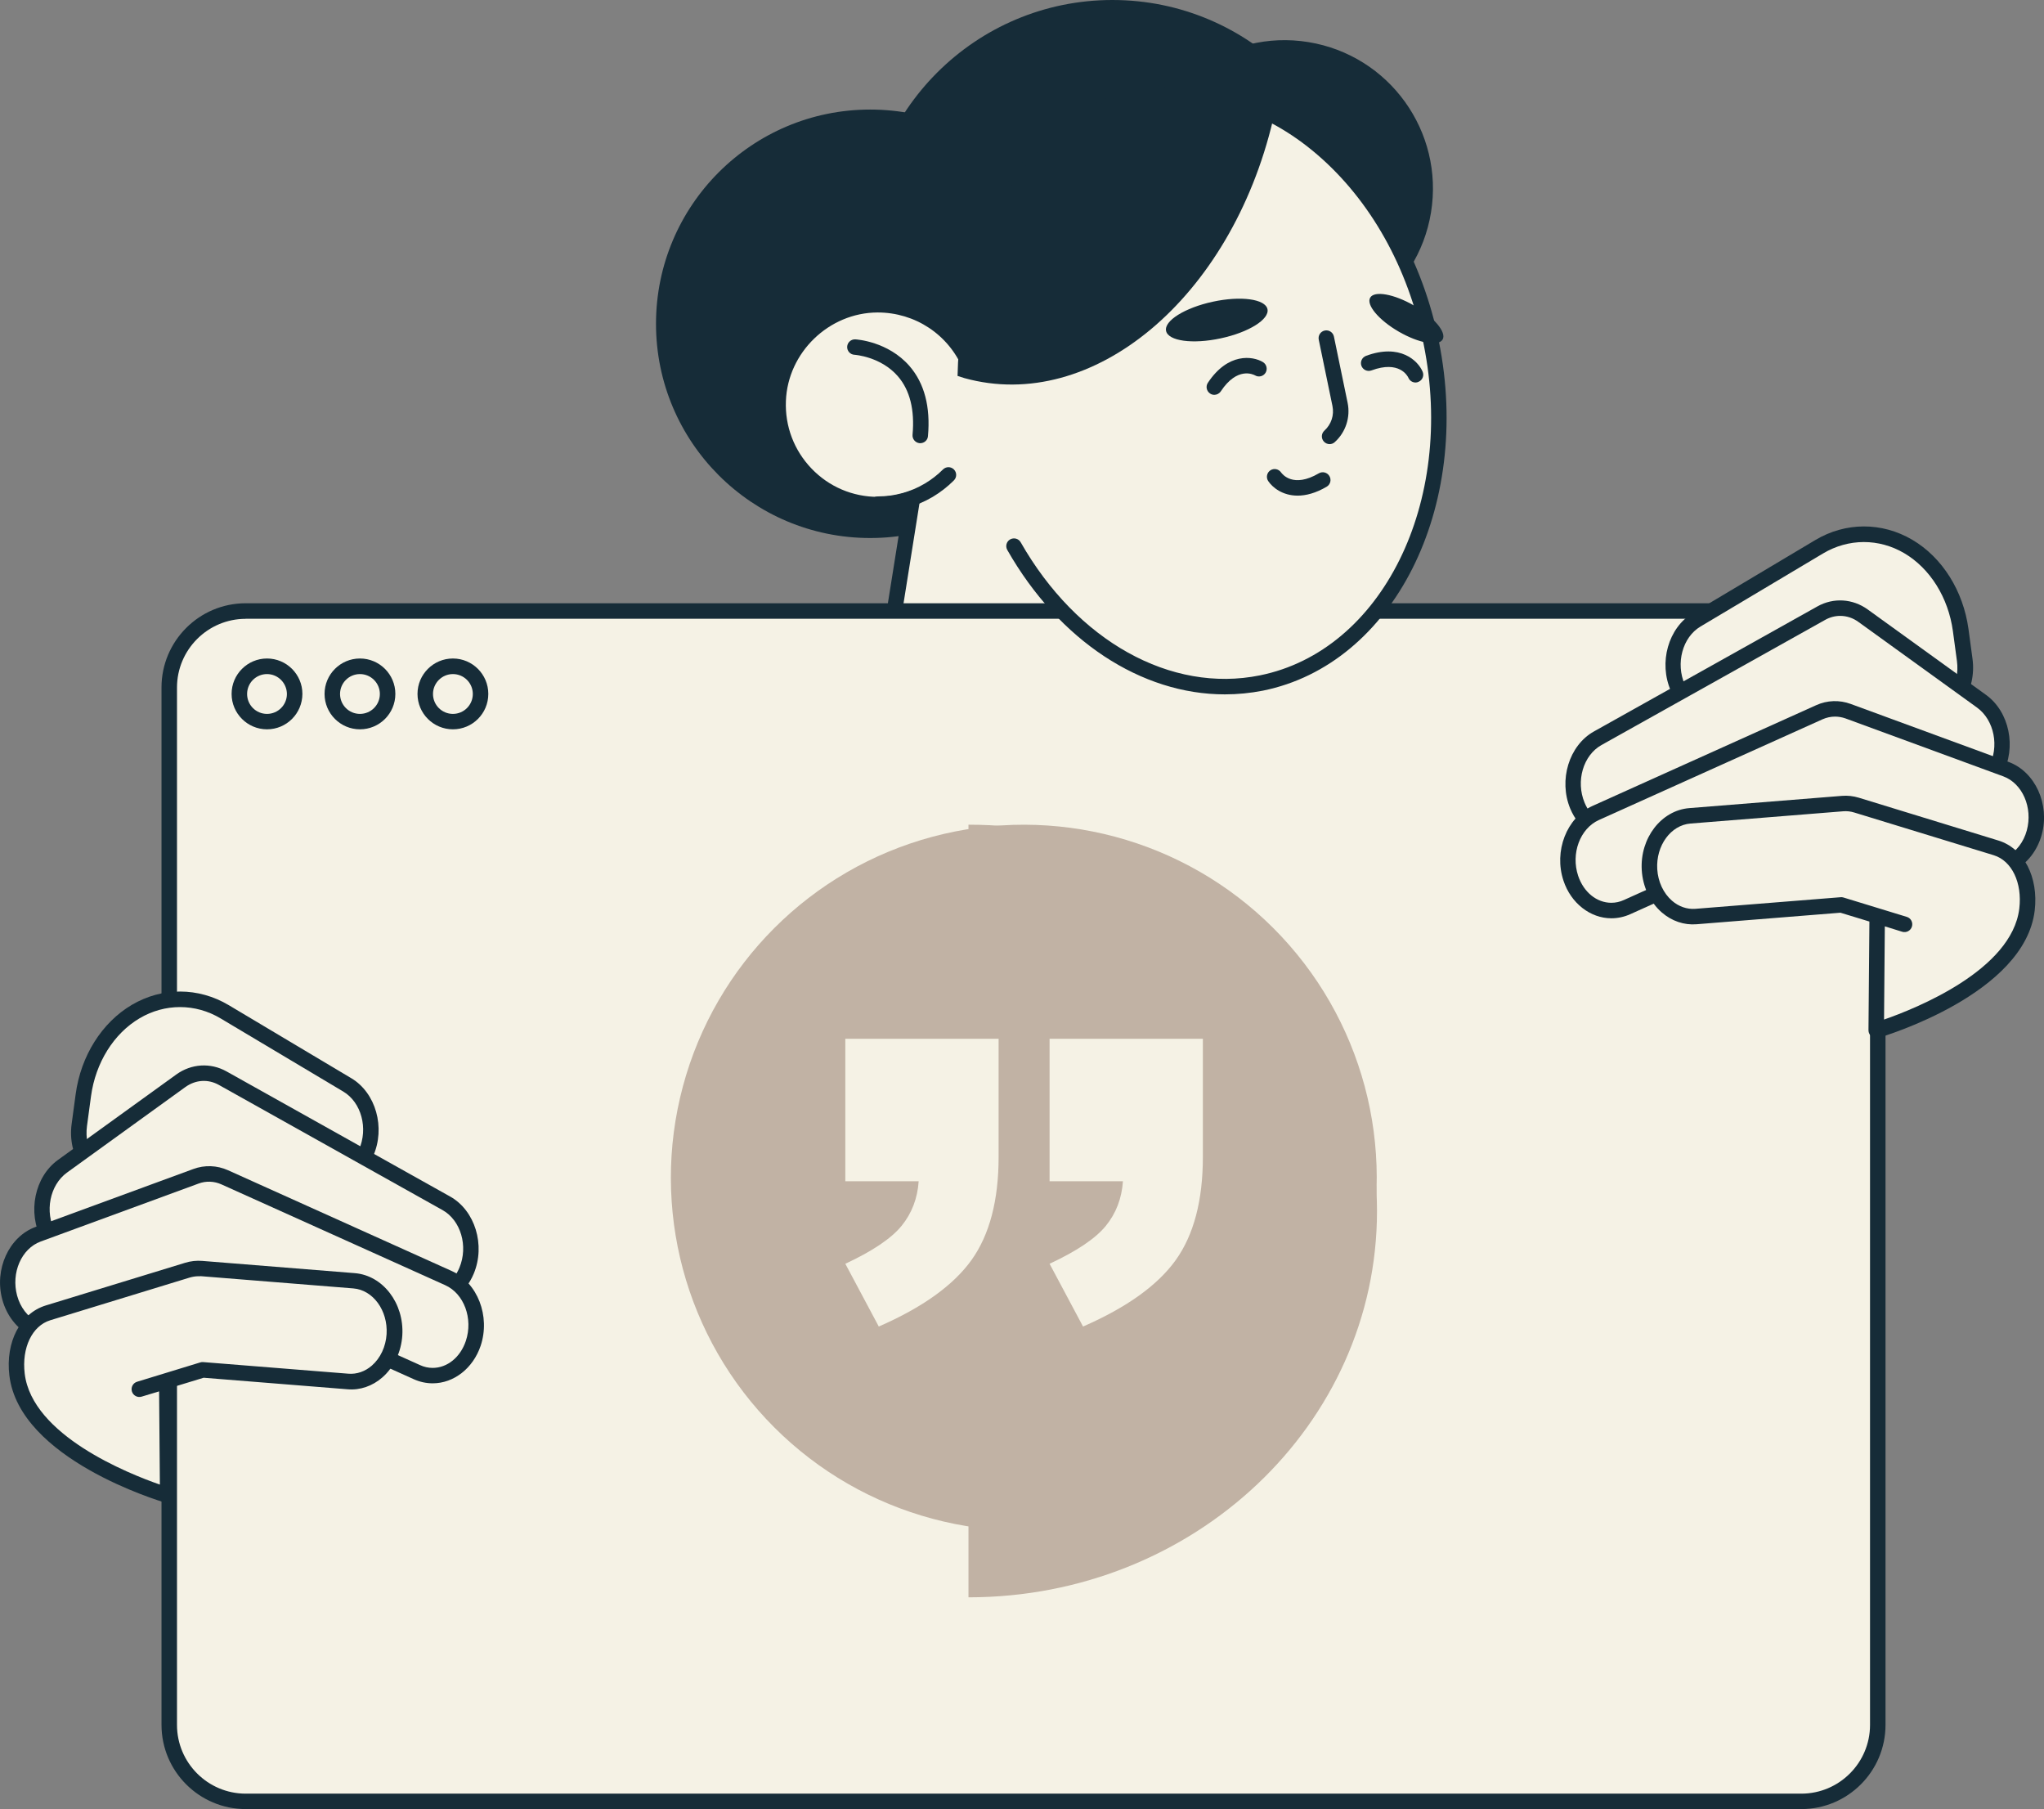
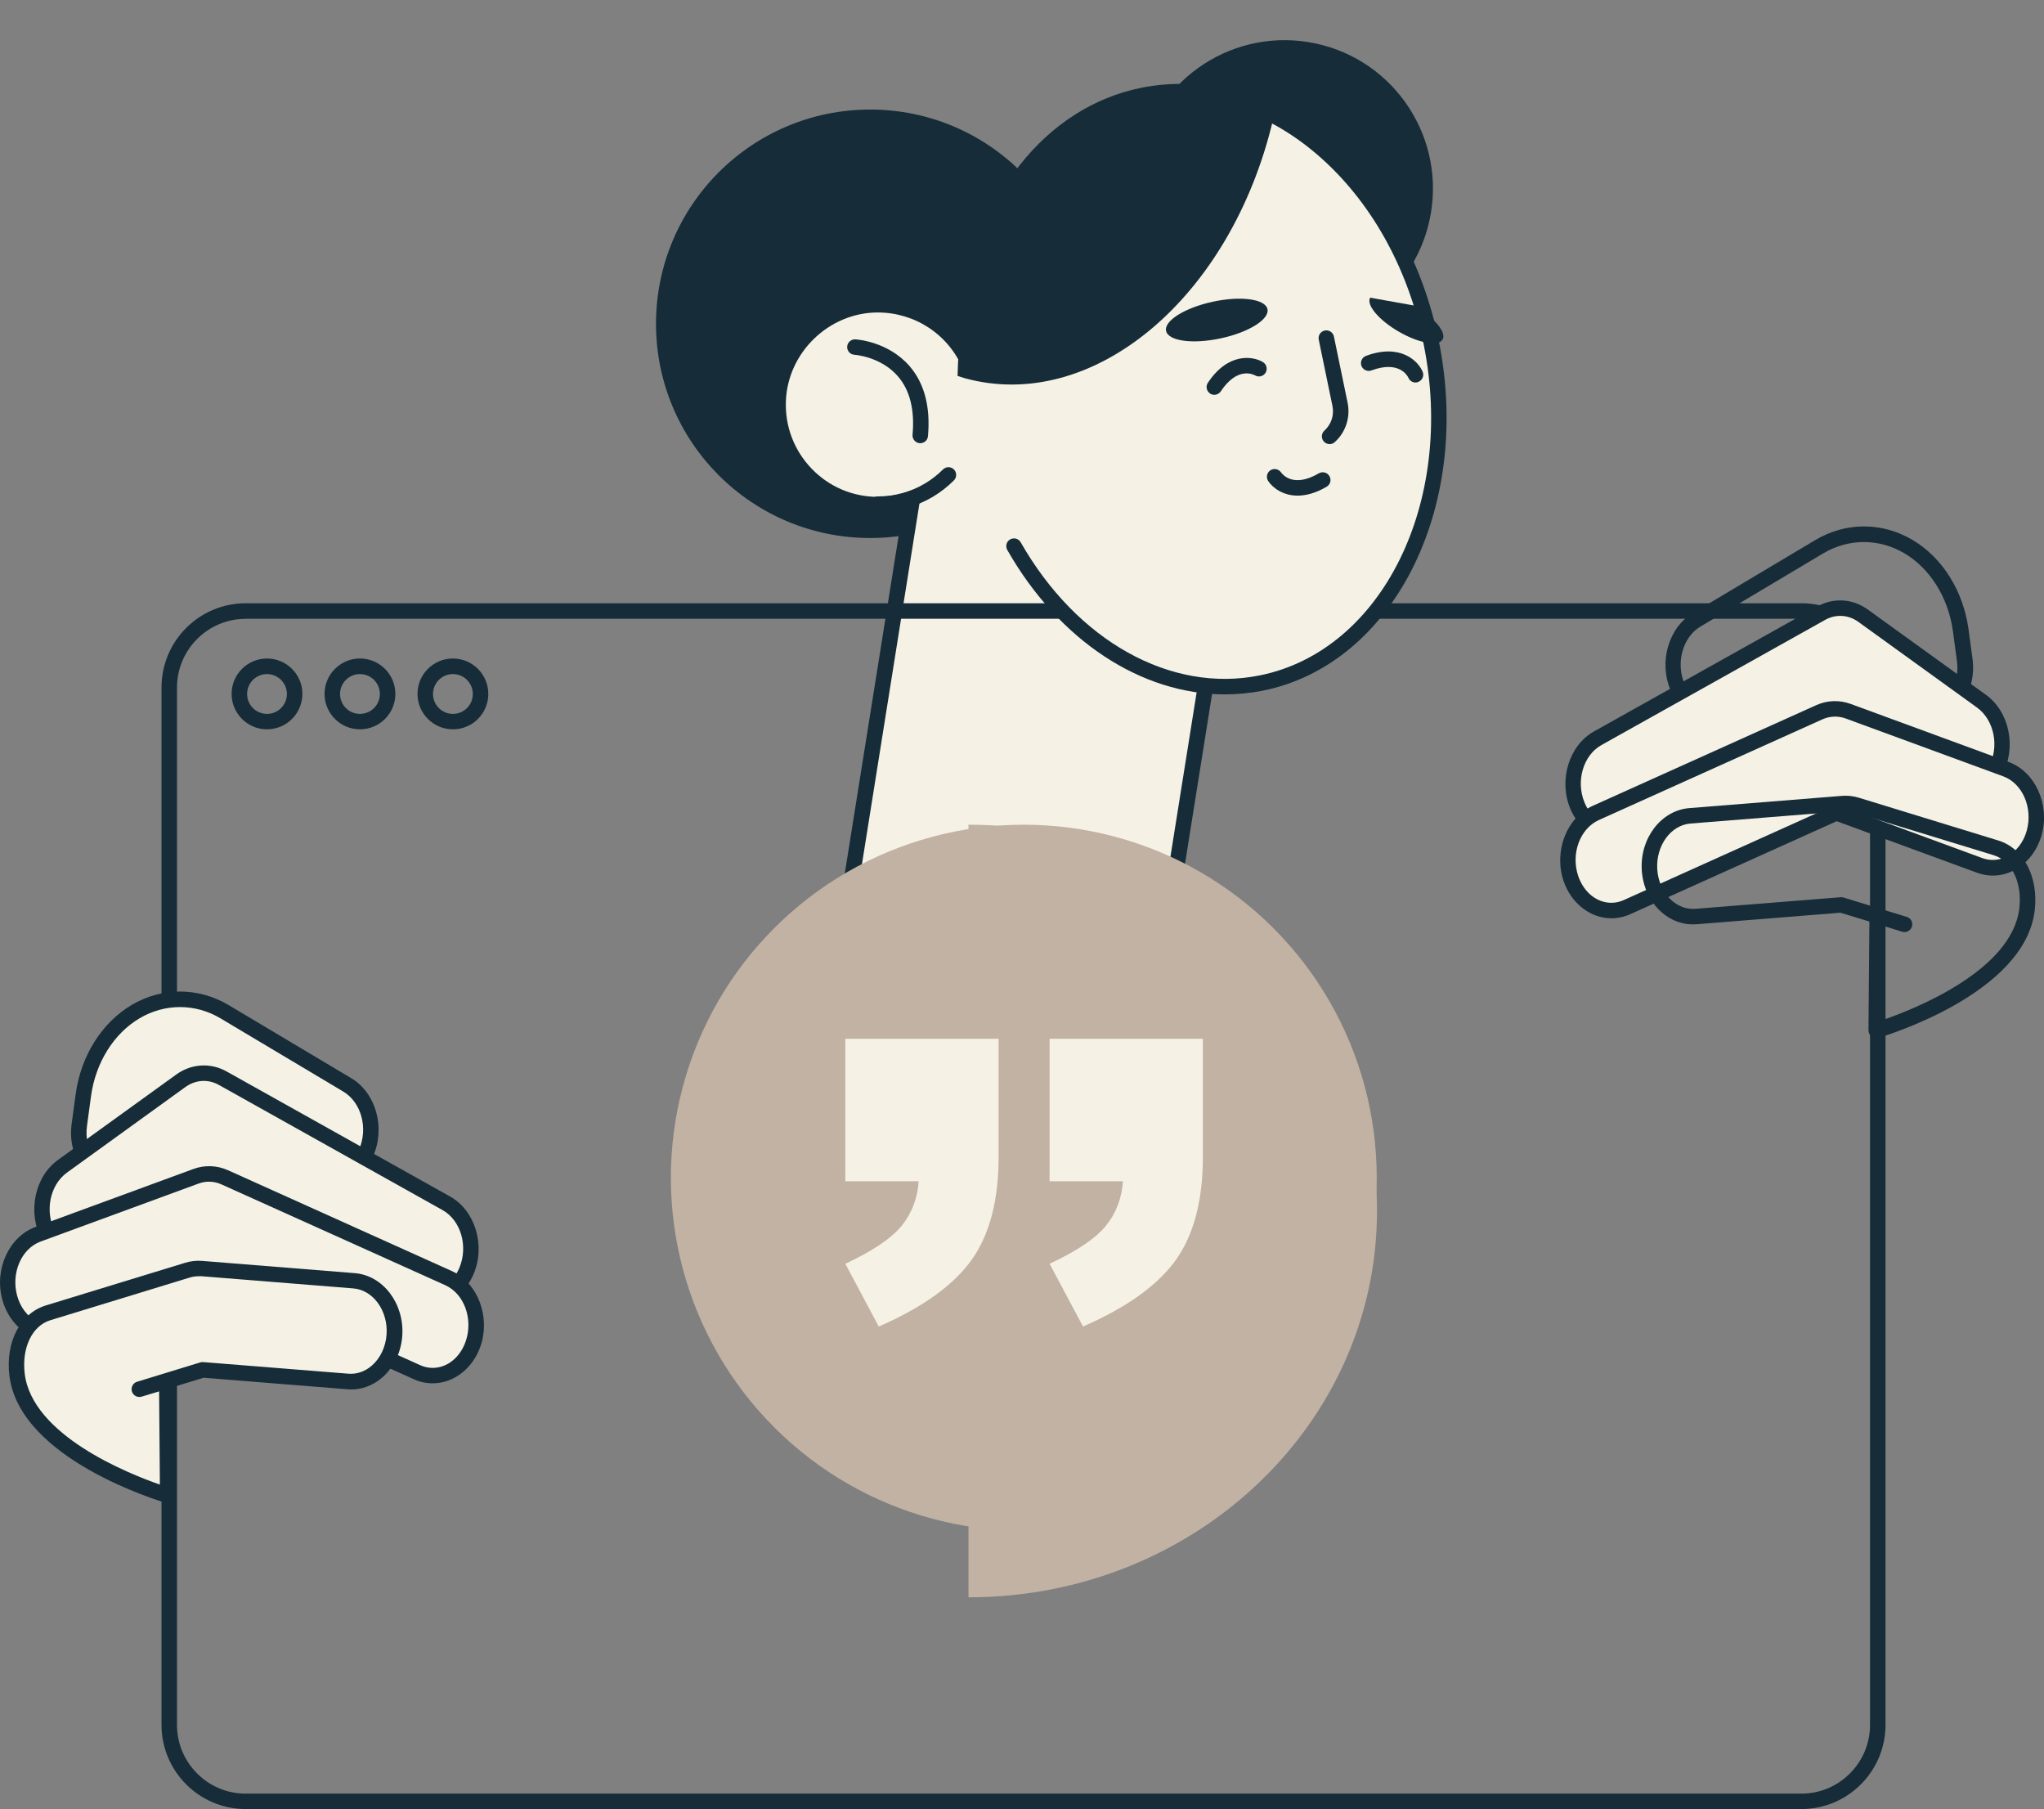
<svg xmlns="http://www.w3.org/2000/svg" version="1.1" x="0px" y="0px" viewBox="0 0 263.88 233.49" style="enable-background:new 0 0 263.88 233.49;" xml:space="preserve">
  <rect x="0" y="0" width="263.88" height="233.49" fill="#808080" stroke="none" />
  <style type="text/css">
	.st0{fill:#f5f2e5;}
	.st1{fill:#162c38;}
	.st2{fill:#c1b2a4;}
	.st3{fill:none;}
</style>
  <g id="Layer_2">
</g>
  <g id="_x3C_Layer_x3E_">
    <g>
      <g>
-         <circle class="st1" cx="143.61" cy="32" r="32" fill="#000000" />
        <circle class="st1" cx="112.34" cy="41.79" r="27.65" fill="#000000" />
        <g>
          <path class="st0" d="M125.26,47.26c-1.95-4.68-6.58-7.96-11.98-7.93c-6.8,0.04-12.55,5.58-12.82,12.38      c-0.29,7.36,5.59,13.42,12.89,13.42c1.56,0,3.05-0.29,4.44-0.8l-10.21,64.01l17.14,2.74c12.99,2.07,25.2-6.78,27.27-19.76      l9.3-58.29L125.26,47.26z" fill="#000000" />
          <path class="st1" d="M128.53,132.37c-1.31,0-2.64-0.1-3.96-0.32l-17.14-2.74c-0.55-0.09-0.92-0.6-0.83-1.15l9.96-62.43      c-1.06,0.25-2.13,0.38-3.2,0.38c-3.82,0-7.37-1.52-10.02-4.27c-2.64-2.75-4.02-6.37-3.87-10.19c0.29-7.31,6.48-13.3,13.81-13.34      c0.03,0,0.05,0,0.08,0c5.44,0,10.32,3.13,12.6,8.03l35.5,5.67c0.26,0.04,0.5,0.19,0.65,0.4c0.16,0.21,0.22,0.48,0.18,0.74      l-9.3,58.29c-1.04,6.55-4.58,12.29-9.94,16.18C138.76,130.75,133.72,132.37,128.53,132.37z M108.73,127.51l16.16,2.58      c6.02,0.96,12.05-0.48,16.98-4.06c4.93-3.58,8.18-8.86,9.14-14.88l9.14-57.31l-35.05-5.59c-0.34-0.05-0.63-0.28-0.77-0.6      c-1.87-4.47-6.19-7.33-11.05-7.32c-6.27,0.03-11.58,5.16-11.82,11.42c-0.13,3.27,1.05,6.37,3.31,8.73      c2.26,2.35,5.31,3.65,8.58,3.65c1.38,0,2.76-0.25,4.1-0.74c0.33-0.12,0.71-0.06,0.98,0.17c0.27,0.23,0.41,0.58,0.35,0.93      L108.73,127.51z" fill="#000000" />
        </g>
        <g>
          <path class="st1" d="M118.81,57.2c-0.03,0-0.06,0-0.09,0c-0.55-0.05-0.96-0.54-0.91-1.09c0.29-3.21-0.34-5.75-1.89-7.54      c-2.2-2.55-5.57-2.78-5.61-2.78c-0.55-0.03-0.97-0.5-0.94-1.05c0.03-0.55,0.51-0.97,1.05-0.94c0.17,0.01,4.23,0.26,7,3.45      c1.92,2.22,2.72,5.26,2.38,9.05C119.76,56.81,119.32,57.2,118.81,57.2z" fill="#000000" />
        </g>
        <g>
          <g>
-             <path class="st0" d="M232.55,232.49H31.72c-5.45,0-9.87-4.42-9.87-9.87V88.73c0-5.45,4.42-9.87,9.87-9.87h200.83       c5.45,0,9.87,4.42,9.87,9.87v133.89C242.42,228.08,238,232.49,232.55,232.49z" fill="#000000" />
            <path class="st1" d="M232.55,233.49H31.72c-5.99,0-10.87-4.87-10.87-10.87V88.73c0-5.99,4.87-10.87,10.87-10.87h200.83       c5.99,0,10.87,4.87,10.87,10.87v133.89C243.42,228.62,238.55,233.49,232.55,233.49z M31.72,79.87c-4.89,0-8.87,3.98-8.87,8.87       v133.89c0,4.89,3.98,8.87,8.87,8.87h200.83c4.89,0,8.87-3.98,8.87-8.87V88.73c0-4.89-3.98-8.87-8.87-8.87H31.72z" fill="#000000" />
          </g>
          <g>
            <path class="st1" d="M34.47,94.13c-2.52,0-4.57-2.05-4.57-4.57c0-2.52,2.05-4.57,4.57-4.57c2.52,0,4.57,2.05,4.57,4.57       C39.03,92.09,36.99,94.13,34.47,94.13z M34.47,87c-1.42,0-2.57,1.15-2.57,2.57c0,1.42,1.15,2.57,2.57,2.57       c1.42,0,2.57-1.15,2.57-2.57C37.03,88.15,35.88,87,34.47,87z" fill="#000000" />
          </g>
          <g>
            <path class="st1" d="M46.47,94.13c-2.52,0-4.57-2.05-4.57-4.57c0-2.52,2.05-4.57,4.57-4.57c2.52,0,4.57,2.05,4.57,4.57       C51.04,92.09,48.99,94.13,46.47,94.13z M46.47,87c-1.42,0-2.57,1.15-2.57,2.57c0,1.42,1.15,2.57,2.57,2.57       c1.42,0,2.57-1.15,2.57-2.57C49.04,88.15,47.88,87,46.47,87z" fill="#000000" />
          </g>
          <g>
            <path class="st1" d="M58.47,94.13c-2.52,0-4.57-2.05-4.57-4.57c0-2.52,2.05-4.57,4.57-4.57c2.52,0,4.57,2.05,4.57,4.57       C63.04,92.09,60.99,94.13,58.47,94.13z M58.47,87c-1.41,0-2.57,1.15-2.57,2.57c0,1.42,1.15,2.57,2.57,2.57       c1.42,0,2.57-1.15,2.57-2.57C61.04,88.15,59.89,87,58.47,87z" fill="#000000" />
          </g>
        </g>
        <ellipse transform="matrix(0.161 -0.987 0.987 0.161 115.103 184.13)" class="st1" cx="165.87" cy="24.35" rx="19.15" ry="19.15" fill="#000000" />
        <g>
          <path class="st1" d="M113.33,66.07c-0.55,0-1-0.45-1-1c0-0.55,0.45-1,1-1c2.13,0,4.23-0.57,6.05-1.65      c0.86-0.51,1.65-1.12,2.36-1.83c0.39-0.39,1.02-0.39,1.41,0c0.39,0.39,0.39,1.02,0,1.41c-0.83,0.83-1.75,1.54-2.75,2.14      C118.26,65.4,115.82,66.07,113.33,66.07z" fill="#000000" />
        </g>
        <g>
          <path class="st0" d="M124.95,40.96c1.75-14.52,10.34-26.19,22.59-28.66c16.34-3.3,33.02,11.01,37.24,31.95      s-5.6,40.59-21.94,43.89c-12.26,2.47-24.7-4.96-31.94-17.66L124.95,40.96z" fill="#000000" />
          <path class="st1" d="M158.12,89.62c-10.76,0-21.4-6.91-28.08-18.64c-0.27-0.48-0.11-1.09,0.37-1.36      c0.48-0.27,1.09-0.11,1.36,0.37c7.27,12.75,19.39,19.5,30.87,17.18c15.78-3.18,25.27-22.34,21.16-42.71      c-2-9.91-6.88-18.61-13.75-24.51c-6.79-5.83-14.72-8.2-22.32-6.66c-11.49,2.32-20.05,13.23-21.8,27.8      c-0.07,0.55-0.57,0.93-1.11,0.87c-0.55-0.07-0.94-0.56-0.87-1.11c1.86-15.44,11.04-27.03,23.39-29.52      c8.21-1.66,16.74,0.87,24.01,7.11c7.2,6.18,12.32,15.28,14.41,25.63c4.33,21.45-5.87,41.67-22.72,45.07      C161.41,89.46,159.76,89.62,158.12,89.62z" fill="#000000" />
        </g>
        <path class="st1" d="M123.62,48.52c0.29,0.09,0.58,0.19,0.88,0.28c16.57,4.6,34.41-10.33,39.85-33.35     c0.06-0.26,0.11-0.52,0.17-0.78c-5.45-3.09-11.45-4.27-17.4-2.97C133.28,14.72,124.01,30.14,123.62,48.52z" fill="#000000" />
-         <path class="st1" d="M176.89,38.42c-0.54,0.93,1.12,2.9,3.7,4.39c2.58,1.49,5.11,1.94,5.65,1.01c0.54-0.93-1.12-2.9-3.7-4.39     S177.42,37.49,176.89,38.42z" fill="#000000" />
+         <path class="st1" d="M176.89,38.42c-0.54,0.93,1.12,2.9,3.7,4.39c2.58,1.49,5.11,1.94,5.65,1.01c0.54-0.93-1.12-2.9-3.7-4.39     z" fill="#000000" />
        <path class="st1" d="M150.54,42.71c0.28,1.31,3.44,1.74,7.05,0.96c3.62-0.77,6.32-2.46,6.04-3.77c-0.28-1.31-3.44-1.74-7.05-0.96     C152.96,39.72,150.26,41.41,150.54,42.71z" fill="#000000" />
        <g>
          <path class="st1" d="M171.65,57.32c-0.27,0-0.54-0.11-0.74-0.33c-0.37-0.41-0.34-1.04,0.07-1.41c0.89-0.81,1.28-2,1.04-3.18      l-1.77-8.56c-0.11-0.54,0.24-1.07,0.78-1.18c0.54-0.11,1.07,0.24,1.18,0.78l1.77,8.56c0.38,1.85-0.25,3.79-1.66,5.06      C172.13,57.24,171.89,57.32,171.65,57.32z" fill="#000000" />
        </g>
        <g>
          <path class="st1" d="M156.77,50.96c-0.19,0-0.38-0.05-0.55-0.17c-0.46-0.31-0.59-0.93-0.28-1.39c2.59-3.91,5.78-3.46,7.1-2.67      c0.47,0.28,0.63,0.9,0.35,1.37c-0.28,0.47-0.89,0.63-1.36,0.35c-0.24-0.13-2.3-1.15-4.42,2.05      C157.41,50.8,157.09,50.96,156.77,50.96z" fill="#000000" />
        </g>
        <g>
          <path class="st1" d="M182.75,49.37c-0.39,0-0.75-0.22-0.92-0.6c-0.11-0.25-1.18-2.29-4.78-0.96c-0.52,0.19-1.09-0.07-1.29-0.59      c-0.19-0.52,0.07-1.09,0.59-1.29c4.4-1.63,6.71,0.62,7.31,2.04c0.22,0.51-0.02,1.1-0.53,1.31      C183.02,49.34,182.88,49.37,182.75,49.37z" fill="#000000" />
        </g>
        <g>
          <path class="st1" d="M167.52,63.97c-1.95,0-3.25-1.06-3.8-1.89c-0.3-0.46-0.17-1.08,0.29-1.38c0.46-0.3,1.07-0.17,1.38,0.28      c0.16,0.22,1.56,2.05,4.87,0.11c0.48-0.28,1.09-0.12,1.37,0.36c0.28,0.48,0.12,1.09-0.36,1.37      C169.84,63.66,168.58,63.97,167.52,63.97z" fill="#000000" />
        </g>
        <g>
          <g>
            <path class="st0" d="M15.79,152.73c-0.29,0-0.59-0.03-0.88-0.08c-3.06-0.56-5.15-3.9-4.67-7.45l0.52-3.85       c0.63-4.63,3.16-8.66,6.76-10.78c3.61-2.12,7.9-2.11,11.5,0.03l15.82,9.43c2.76,1.64,3.85,5.57,2.43,8.77       c-1.42,3.2-4.8,4.47-7.56,2.82l-15.82-9.43c-0.53-0.31-0.99-0.17-1.28,0c-0.29,0.17-0.66,0.52-0.75,1.2l-0.52,3.85       C20.89,150.44,18.51,152.73,15.79,152.73z" fill="#000000" />
            <path class="st1" d="M15.79,153.73c-0.35,0-0.71-0.03-1.06-0.1c-3.58-0.66-6.04-4.5-5.48-8.57l0.52-3.85       c0.67-4.93,3.38-9.23,7.24-11.51c3.92-2.31,8.6-2.3,12.52,0.03l15.82,9.43c3.18,1.89,4.44,6.39,2.83,10.04       c-0.83,1.88-2.34,3.29-4.12,3.86c-1.63,0.52-3.36,0.31-4.86-0.59l-15.82-9.43c-0.1-0.06-0.15-0.06-0.26,0       c-0.09,0.06-0.23,0.17-0.27,0.47l-0.52,3.85C21.82,151.05,19.07,153.73,15.79,153.73z M23.24,129.98       c-1.79,0-3.58,0.48-5.21,1.44c-3.34,1.97-5.69,5.73-6.28,10.06l-0.52,3.85c-0.41,3.03,1.32,5.87,3.86,6.33       c2.51,0.45,4.86-1.65,5.25-4.57l0.52-3.85c0.11-0.84,0.55-1.52,1.23-1.93c0.73-0.43,1.57-0.43,2.3,0.01l15.82,9.43       c1,0.6,2.15,0.74,3.23,0.4c1.24-0.4,2.3-1.4,2.9-2.76c1.22-2.75,0.31-6.12-2.03-7.51l-15.82-9.43       C26.86,130.47,25.05,129.98,23.24,129.98z" fill="#000000" />
          </g>
        </g>
        <g>
          <g>
            <path class="st0" d="M55.17,167.7c-0.82,0-1.65-0.21-2.44-0.65l-26.08-14.59L14,161.59c-2.63,1.9-6.1,0.97-7.74-2.09       c-1.64-3.06-0.83-7.07,1.8-8.97l15.28-11.03c1.64-1.18,3.67-1.31,5.41-0.34l28.87,16.15c2.79,1.56,3.97,5.46,2.62,8.7       C59.27,166.34,57.26,167.7,55.17,167.7z" fill="#000000" />
            <path class="st1" d="M55.17,168.7c-1.02,0-2-0.26-2.92-0.78l-25.53-14.28l-12.14,8.76c-1.45,1.05-3.18,1.41-4.87,1.02       c-1.8-0.41-3.38-1.67-4.33-3.45c-1.86-3.47-0.92-8.08,2.1-10.26l15.28-11.03c1.94-1.4,4.42-1.55,6.48-0.4l28.87,16.15       c3.22,1.8,4.59,6.27,3.05,9.96C60.07,167.01,57.72,168.7,55.17,168.7z M26.65,151.45c0.17,0,0.34,0.04,0.49,0.13l26.08,14.59       c0.62,0.35,1.27,0.52,1.95,0.52c1.77,0,3.35-1.18,4.14-3.07c1.16-2.78,0.18-6.12-2.18-7.44l-28.87-16.15       c-1.39-0.78-3.01-0.68-4.34,0.28L8.65,151.34c-2.24,1.62-2.91,5.07-1.51,7.69c0.69,1.29,1.76,2.16,3.02,2.45       c1.12,0.26,2.27,0.01,3.25-0.7l12.66-9.14C26.24,151.52,26.45,151.45,26.65,151.45z" fill="#000000" />
          </g>
        </g>
        <g>
          <g>
            <path class="st0" d="M55.85,177.54c-0.68,0-1.36-0.14-2.03-0.44L26.8,164.93l-18.49,6.79c-2.96,1.08-6.11-0.81-7.05-4.24       c-0.94-3.43,0.7-7.09,3.66-8.18l20.38-7.48c1.22-0.45,2.54-0.4,3.73,0.14l28.87,13c2.89,1.3,4.33,5.08,3.2,8.43       C60.23,175.96,58.1,177.54,55.85,177.54z" fill="#000000" />
            <path class="st1" d="M55.86,178.54L55.86,178.54c-0.84,0-1.66-0.18-2.44-0.53l-26.65-12l-18.11,6.65       c-1.58,0.58-3.27,0.47-4.78-0.31c-1.72-0.89-3.02-2.57-3.58-4.61c-1.07-3.91,0.85-8.12,4.28-9.38l20.38-7.48       c1.46-0.54,3.05-0.48,4.48,0.16l28.87,13c3.34,1.51,5.02,5.84,3.74,9.66C61.07,176.6,58.59,178.54,55.86,178.54z M26.8,163.93       c0.14,0,0.28,0.03,0.41,0.09l27.02,12.17c0.52,0.24,1.07,0.36,1.62,0.36c1.9,0,3.58-1.37,4.29-3.48       c0.96-2.88-0.23-6.11-2.67-7.2l-28.87-13c-0.95-0.43-2.01-0.47-2.97-0.11l-20.38,7.48c-2.48,0.91-3.84,4.04-3.04,6.98       c0.41,1.51,1.35,2.73,2.57,3.36c1,0.52,2.13,0.59,3.17,0.21l18.49-6.79C26.57,163.95,26.68,163.93,26.8,163.93z" fill="#000000" />
          </g>
        </g>
        <g>
          <g>
            <path class="st0" d="M2.2,177.42c-0.42-3.54,1-7.04,4-7.96l18-5.51c0.59-0.18,1.21-0.25,1.82-0.2l19.7,1.58       c3.1,0.25,5.43,3.36,5.22,6.95c-0.21,3.59-2.92,6.3-5.99,6.05l-18.77-1.5l-8.17,2.5l3.53-1.07L21.66,193       C21.66,193,3.43,187.67,2.2,177.42z" fill="#000000" />
            <path class="st1" d="M21.66,194c-0.09,0-0.19-0.01-0.28-0.04c-0.77-0.23-18.88-5.64-20.17-16.43c-0.52-4.32,1.41-8.03,4.7-9.04       l18-5.51c0.72-0.22,1.46-0.3,2.2-0.24l19.69,1.58c3.63,0.29,6.38,3.88,6.14,8c-0.13,2.15-1.07,4.14-2.58,5.46       c-1.28,1.12-2.88,1.67-4.49,1.53l-18.58-1.49l-3.74,1.14l0.12,14.02c0,0.32-0.14,0.62-0.4,0.81       C22.09,193.93,21.88,194,21.66,194z M25.63,164.72c-0.38,0-0.76,0.06-1.14,0.17l-18,5.51c-2.34,0.72-3.7,3.55-3.3,6.89       c0,0,0,0,0,0c0.95,7.96,13.37,12.9,17.45,14.32l-0.1-12.03l-2.26,0.68c-0.53,0.16-1.09-0.14-1.25-0.67       c-0.16-0.53,0.14-1.09,0.66-1.25l8.17-2.5c0.12-0.04,0.25-0.05,0.37-0.04l18.77,1.5c1.07,0.08,2.14-0.29,3.01-1.05       c1.11-0.97,1.8-2.45,1.9-4.07c0.18-3.04-1.75-5.69-4.3-5.89l-19.7-1.58C25.83,164.73,25.73,164.72,25.63,164.72z" fill="#000000" />
          </g>
        </g>
        <g>
          <g>
-             <path class="st0" d="M248.09,92.7c0.29,0,0.59-0.03,0.88-0.08c3.06-0.56,5.15-3.9,4.67-7.45l-0.52-3.85       c-0.63-4.63-3.16-8.66-6.76-10.78c-3.61-2.12-7.9-2.11-11.5,0.03l-15.82,9.43c-2.76,1.64-3.85,5.57-2.43,8.77       c1.42,3.2,4.8,4.47,7.56,2.82L240,82.15c0.53-0.31,0.99-0.17,1.28,0c0.29,0.17,0.66,0.52,0.75,1.2l0.52,3.85       C242.99,90.41,245.38,92.7,248.09,92.7z" fill="#000000" />
            <path class="st1" d="M248.09,93.7c-3.28,0-6.03-2.68-6.53-6.36l-0.52-3.85c-0.04-0.31-0.17-0.42-0.27-0.47       c-0.11-0.06-0.16-0.05-0.26,0l-15.82,9.43c-1.5,0.9-3.23,1.11-4.86,0.58c-1.79-0.57-3.29-1.97-4.12-3.86       c-1.61-3.64-0.34-8.14,2.83-10.04l15.82-9.43c3.91-2.33,8.59-2.34,12.52-0.03c3.87,2.28,6.57,6.58,7.25,11.51l0.52,3.85       c0.55,4.07-1.91,7.92-5.48,8.57C248.81,93.67,248.45,93.7,248.09,93.7z M240.64,80.97c0.39,0,0.78,0.11,1.14,0.32       c0.68,0.4,1.12,1.09,1.23,1.93l0.52,3.85c0.4,2.92,2.8,5.03,5.25,4.57c2.54-0.47,4.27-3.31,3.86-6.33l-0.52-3.85       c-0.59-4.33-2.94-8.09-6.28-10.06c-3.28-1.93-7.2-1.92-10.48,0.03l-15.82,9.43c-2.34,1.39-3.24,4.76-2.03,7.51       c0.6,1.36,1.66,2.37,2.9,2.76c1.08,0.34,2.23,0.2,3.23-0.4l15.82-9.43C239.85,81.08,240.25,80.97,240.64,80.97z" fill="#000000" />
          </g>
        </g>
        <g>
          <g>
            <path class="st0" d="M208.71,107.67c0.82,0,1.65-0.21,2.44-0.65l26.08-14.59l12.66,9.14c2.63,1.9,6.1,0.97,7.74-2.09       c1.64-3.06,0.83-7.07-1.8-8.97l-15.28-11.03c-1.64-1.18-3.67-1.31-5.41-0.34l-28.87,16.15c-2.79,1.56-3.97,5.46-2.62,8.7       C204.62,106.31,206.62,107.67,208.71,107.67z" fill="#000000" />
            <path class="st1" d="M208.71,108.67c-2.55,0-4.9-1.69-5.99-4.3c-1.53-3.69-0.16-8.16,3.05-9.96l28.87-16.15       c2.06-1.15,4.54-1,6.48,0.4l15.28,11.03c3.02,2.18,3.96,6.78,2.1,10.26c-0.95,1.78-2.53,3.04-4.33,3.45       c-1.69,0.39-3.42,0.03-4.87-1.02l-12.14-8.76l-25.53,14.28C210.71,108.41,209.73,108.67,208.71,108.67z M237.57,79.49       c-0.66,0-1.33,0.17-1.95,0.52l-28.87,16.15c-2.36,1.32-3.34,4.66-2.18,7.44c0.79,1.89,2.37,3.07,4.14,3.07       c0.67,0,1.33-0.18,1.95-0.52l26.08-14.59c0.34-0.19,0.76-0.17,1.07,0.06l12.66,9.14c0.98,0.71,2.13,0.95,3.25,0.7       c1.26-0.29,2.33-1.16,3.02-2.45c1.41-2.62,0.73-6.07-1.51-7.69l-15.28-11.03C239.22,79.75,238.4,79.49,237.57,79.49z" fill="#000000" />
          </g>
        </g>
        <g>
          <g>
            <path class="st0" d="M208.03,117.52c0.68,0,1.36-0.14,2.03-0.44l27.02-12.17l18.49,6.79c2.96,1.08,6.11-0.81,7.05-4.24       c0.94-3.43-0.7-7.09-3.66-8.18l-20.38-7.48c-1.22-0.45-2.53-0.4-3.73,0.14l-28.87,13c-2.89,1.3-4.33,5.08-3.2,8.43       C203.65,115.94,205.78,117.52,208.03,117.52z" fill="#000000" />
            <path class="st1" d="M208.03,118.52L208.03,118.52c-2.73,0-5.22-1.95-6.18-4.84c-1.28-3.82,0.4-8.15,3.74-9.66l28.87-13       c1.43-0.65,3.02-0.7,4.48-0.16l20.37,7.48c3.43,1.26,5.35,5.47,4.28,9.38c-0.56,2.04-1.86,3.73-3.58,4.61       c-1.5,0.78-3.2,0.89-4.78,0.31l-18.11-6.65l-26.65,12C209.69,118.34,208.86,118.52,208.03,118.52z M236.9,92.49       c-0.55,0-1.1,0.12-1.62,0.35l-28.87,13c-2.43,1.1-3.63,4.33-2.67,7.2c0.71,2.11,2.39,3.48,4.29,3.48c0.55,0,1.1-0.12,1.62-0.36       l27.02-12.17c0.24-0.11,0.51-0.12,0.76-0.03l18.49,6.79c1.04,0.38,2.17,0.31,3.17-0.21c1.22-0.63,2.16-1.85,2.57-3.36       c0.8-2.94-0.56-6.07-3.04-6.98l-20.38-7.48C237.81,92.57,237.35,92.49,236.9,92.49z" fill="#000000" />
          </g>
        </g>
        <g>
          <g>
-             <path class="st0" d="M261.68,117.39c0.42-3.54-1-7.04-4-7.96l-18-5.51c-0.59-0.18-1.21-0.25-1.82-0.2l-19.7,1.58       c-3.1,0.25-5.43,3.36-5.22,6.95c0.21,3.59,2.92,6.3,5.99,6.05l18.77-1.5l8.17,2.5l-3.53-1.07l-0.12,14.76       C242.22,132.98,260.45,127.64,261.68,117.39z" fill="#000000" />
            <path class="st1" d="M242.22,133.98c-0.22,0-0.43-0.07-0.6-0.2c-0.25-0.19-0.4-0.49-0.4-0.81l0.12-14.03l-3.74-1.14       l-18.58,1.49c-1.61,0.13-3.2-0.41-4.49-1.53c-1.51-1.32-2.45-3.31-2.58-5.46c-0.25-4.12,2.51-7.71,6.14-8l19.7-1.58       c0.73-0.06,1.47,0.02,2.19,0.24l18,5.52c3.28,1,5.21,4.72,4.7,9.04c0,0,0,0,0,0c-1.29,10.78-19.4,16.2-20.17,16.43       C242.41,133.96,242.32,133.98,242.22,133.98z M243.33,119.56l-0.1,12.03c4.09-1.42,16.5-6.37,17.46-14.32       c0.4-3.34-0.96-6.17-3.3-6.89l-18-5.51c-0.48-0.15-0.97-0.2-1.44-0.16l-19.7,1.58c-2.55,0.2-4.48,2.85-4.3,5.89       c0.1,1.62,0.79,3.1,1.9,4.07c0.87,0.76,1.95,1.13,3.01,1.05l18.77-1.5c0.13-0.01,0.25,0,0.37,0.04l8.17,2.5       c0.53,0.16,0.82,0.72,0.66,1.25c-0.16,0.53-0.72,0.83-1.25,0.67l0,0L243.33,119.56z M261.68,117.39L261.68,117.39       L261.68,117.39z" fill="#000000" />
          </g>
        </g>
      </g>
      <g>
        <ellipse transform="matrix(0.707 -0.707 0.707 0.707 -68.763 138.002)" class="st2" cx="132.2" cy="152.01" rx="45.57" ry="45.57" fill="#000000" />
        <path class="st2" d="M125.03,106.44c29.13,0,52.74,22.32,52.74,49.86s-23.61,49.86-52.74,49.86V106.44z" fill="#000000" />
      </g>
      <path class="st0" d="M109.12,134.07h19.8v15.25c0,5.61-1.17,10.05-3.5,13.31c-2.34,3.26-6.33,6.12-11.97,8.58l-4.32-8.1    c3.52-1.64,5.94-3.27,7.26-4.89c1.32-1.62,2.06-3.54,2.21-5.76h-9.47V134.07z M135.49,134.07h19.8v15.25    c0,5.61-1.17,10.05-3.5,13.31c-2.34,3.26-6.33,6.12-11.97,8.58l-4.32-8.1c3.52-1.64,5.94-3.27,7.26-4.89    c1.32-1.62,2.06-3.54,2.21-5.76h-9.47V134.07z" fill="#000000" />
    </g>
  </g>
</svg>